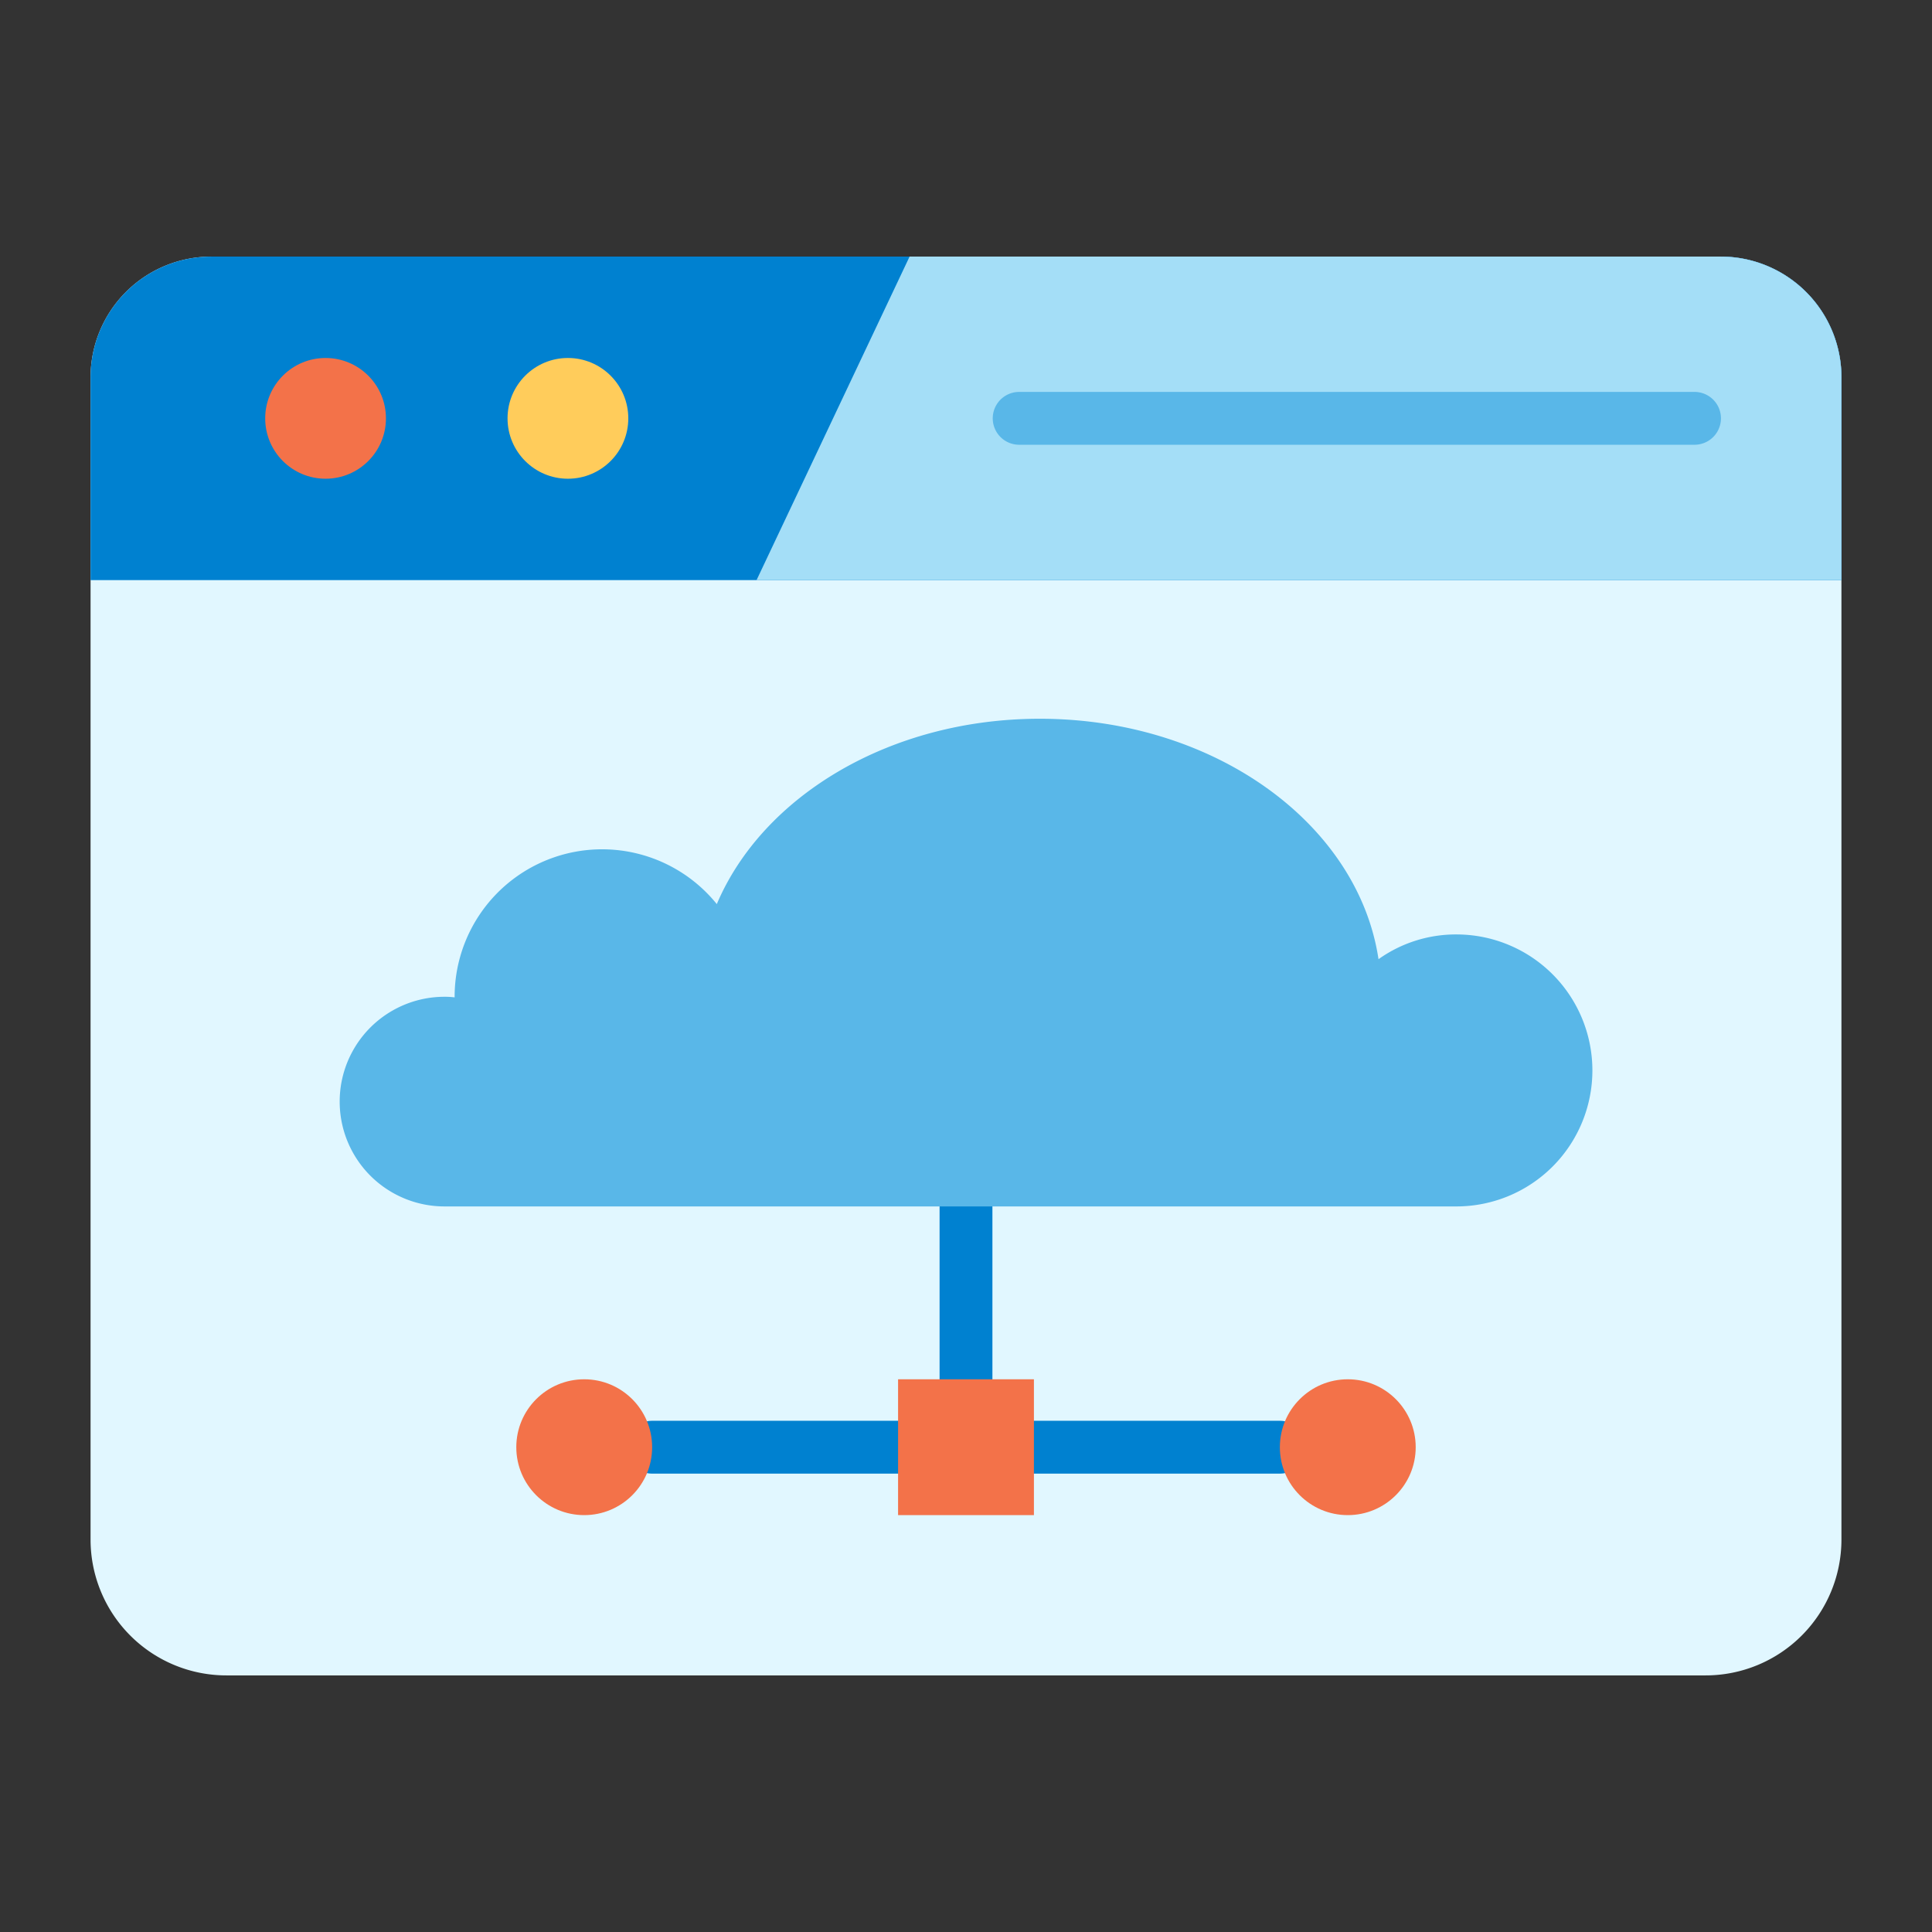
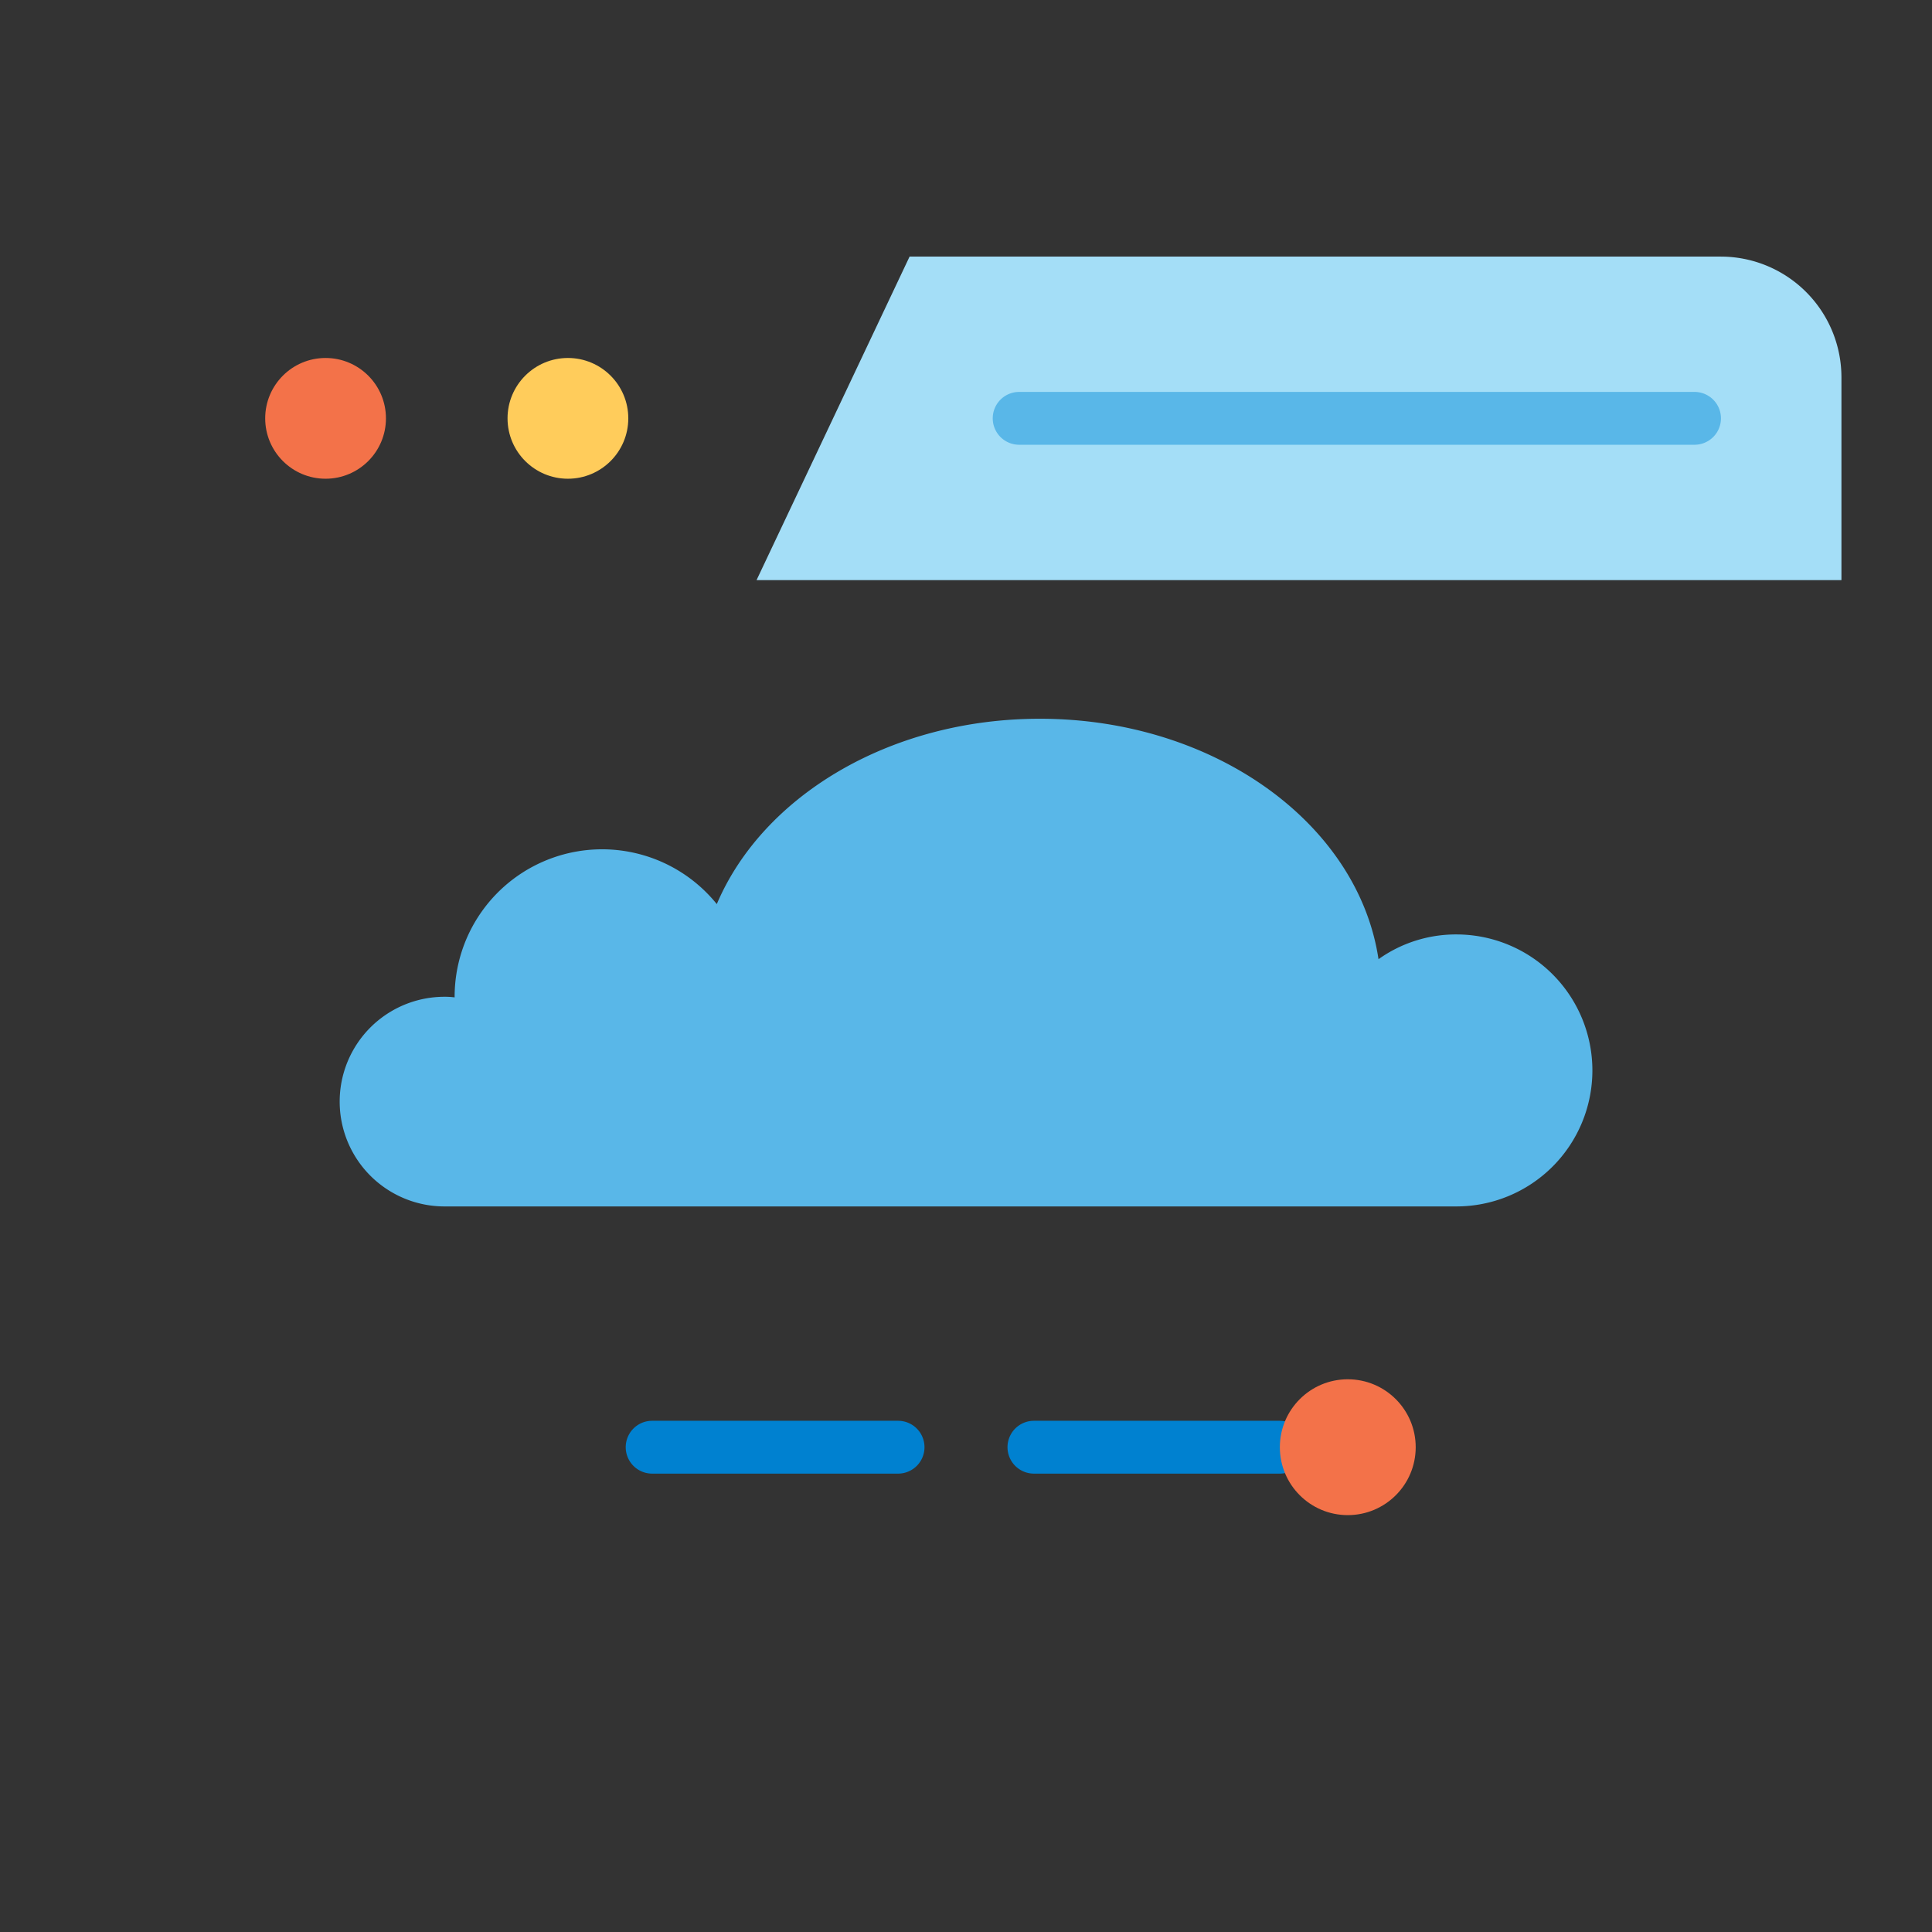
<svg xmlns="http://www.w3.org/2000/svg" height="512" viewBox="0 0 128 128" width="512">
  <rect x="0" y="0" width="128" height="128" fill="#333333" stroke="none" />
  <g>
    <g>
-       <path d="m14 17h100a8 8 0 0 1 8 8v77a9 9 0 0 1 -9 9h-98a9 9 0 0 1 -9-9v-77a8 8 0 0 1 8-8z" fill="#e1f7ff" />
-       <path d="m114 17h-100a8 8 0 0 0 -8 8v13.433h116v-13.433a8 8 0 0 0 -8-8z" fill="#0081d0" />
      <circle cx="21.57" cy="27.717" fill="#f37249" r="4" />
      <circle cx="37.626" cy="27.717" fill="#ffcc5b" r="4" />
      <path d="m122 25a8 8 0 0 0 -8-8h-53.738l-10.138 21.433h71.876z" fill="#a4def7" />
      <path d="m112.267 29.466h-44.745a1.75 1.75 0 0 1 0-3.5h44.745a1.75 1.75 0 0 1 0 3.5z" fill="#59b7e8" />
    </g>
    <g fill="#0081d0">
-       <path d="m64 93.131a1.749 1.749 0 0 1 -1.75-1.75v-11.452a1.75 1.75 0 0 1 3.5 0v11.452a1.749 1.749 0 0 1 -1.75 1.75z" />
      <path d="m59.5 97.631h-16.294a1.75 1.75 0 1 1 0-3.5h16.294a1.75 1.75 0 0 1 0 3.5z" />
      <path d="m84.794 97.631h-16.294a1.75 1.75 0 0 1 0-3.5h16.294a1.75 1.75 0 1 1 0 3.5z" />
    </g>
    <path d="m96.49 79.929a9.01 9.01 0 1 0 0-18.02 8.831 8.831 0 0 0 -5.16 1.64c-1.35-8.98-10.88-15.93-22.44-15.93-9.93 0-18.37 5.13-21.4 12.28a9.77 9.77 0 0 0 -17.37 6.15v.03a5.02 5.02 0 0 0 -.67-.04 6.945 6.945 0 1 0 0 13.89z" fill="#59b7e8" />
-     <path d="m59.5 91.381h9v9h-9z" fill="#f37249" />
-     <circle cx="38.706" cy="95.881" fill="#f37249" r="4.5" />
    <circle cx="89.294" cy="95.881" fill="#f37249" r="4.5" />
  </g>
</svg>